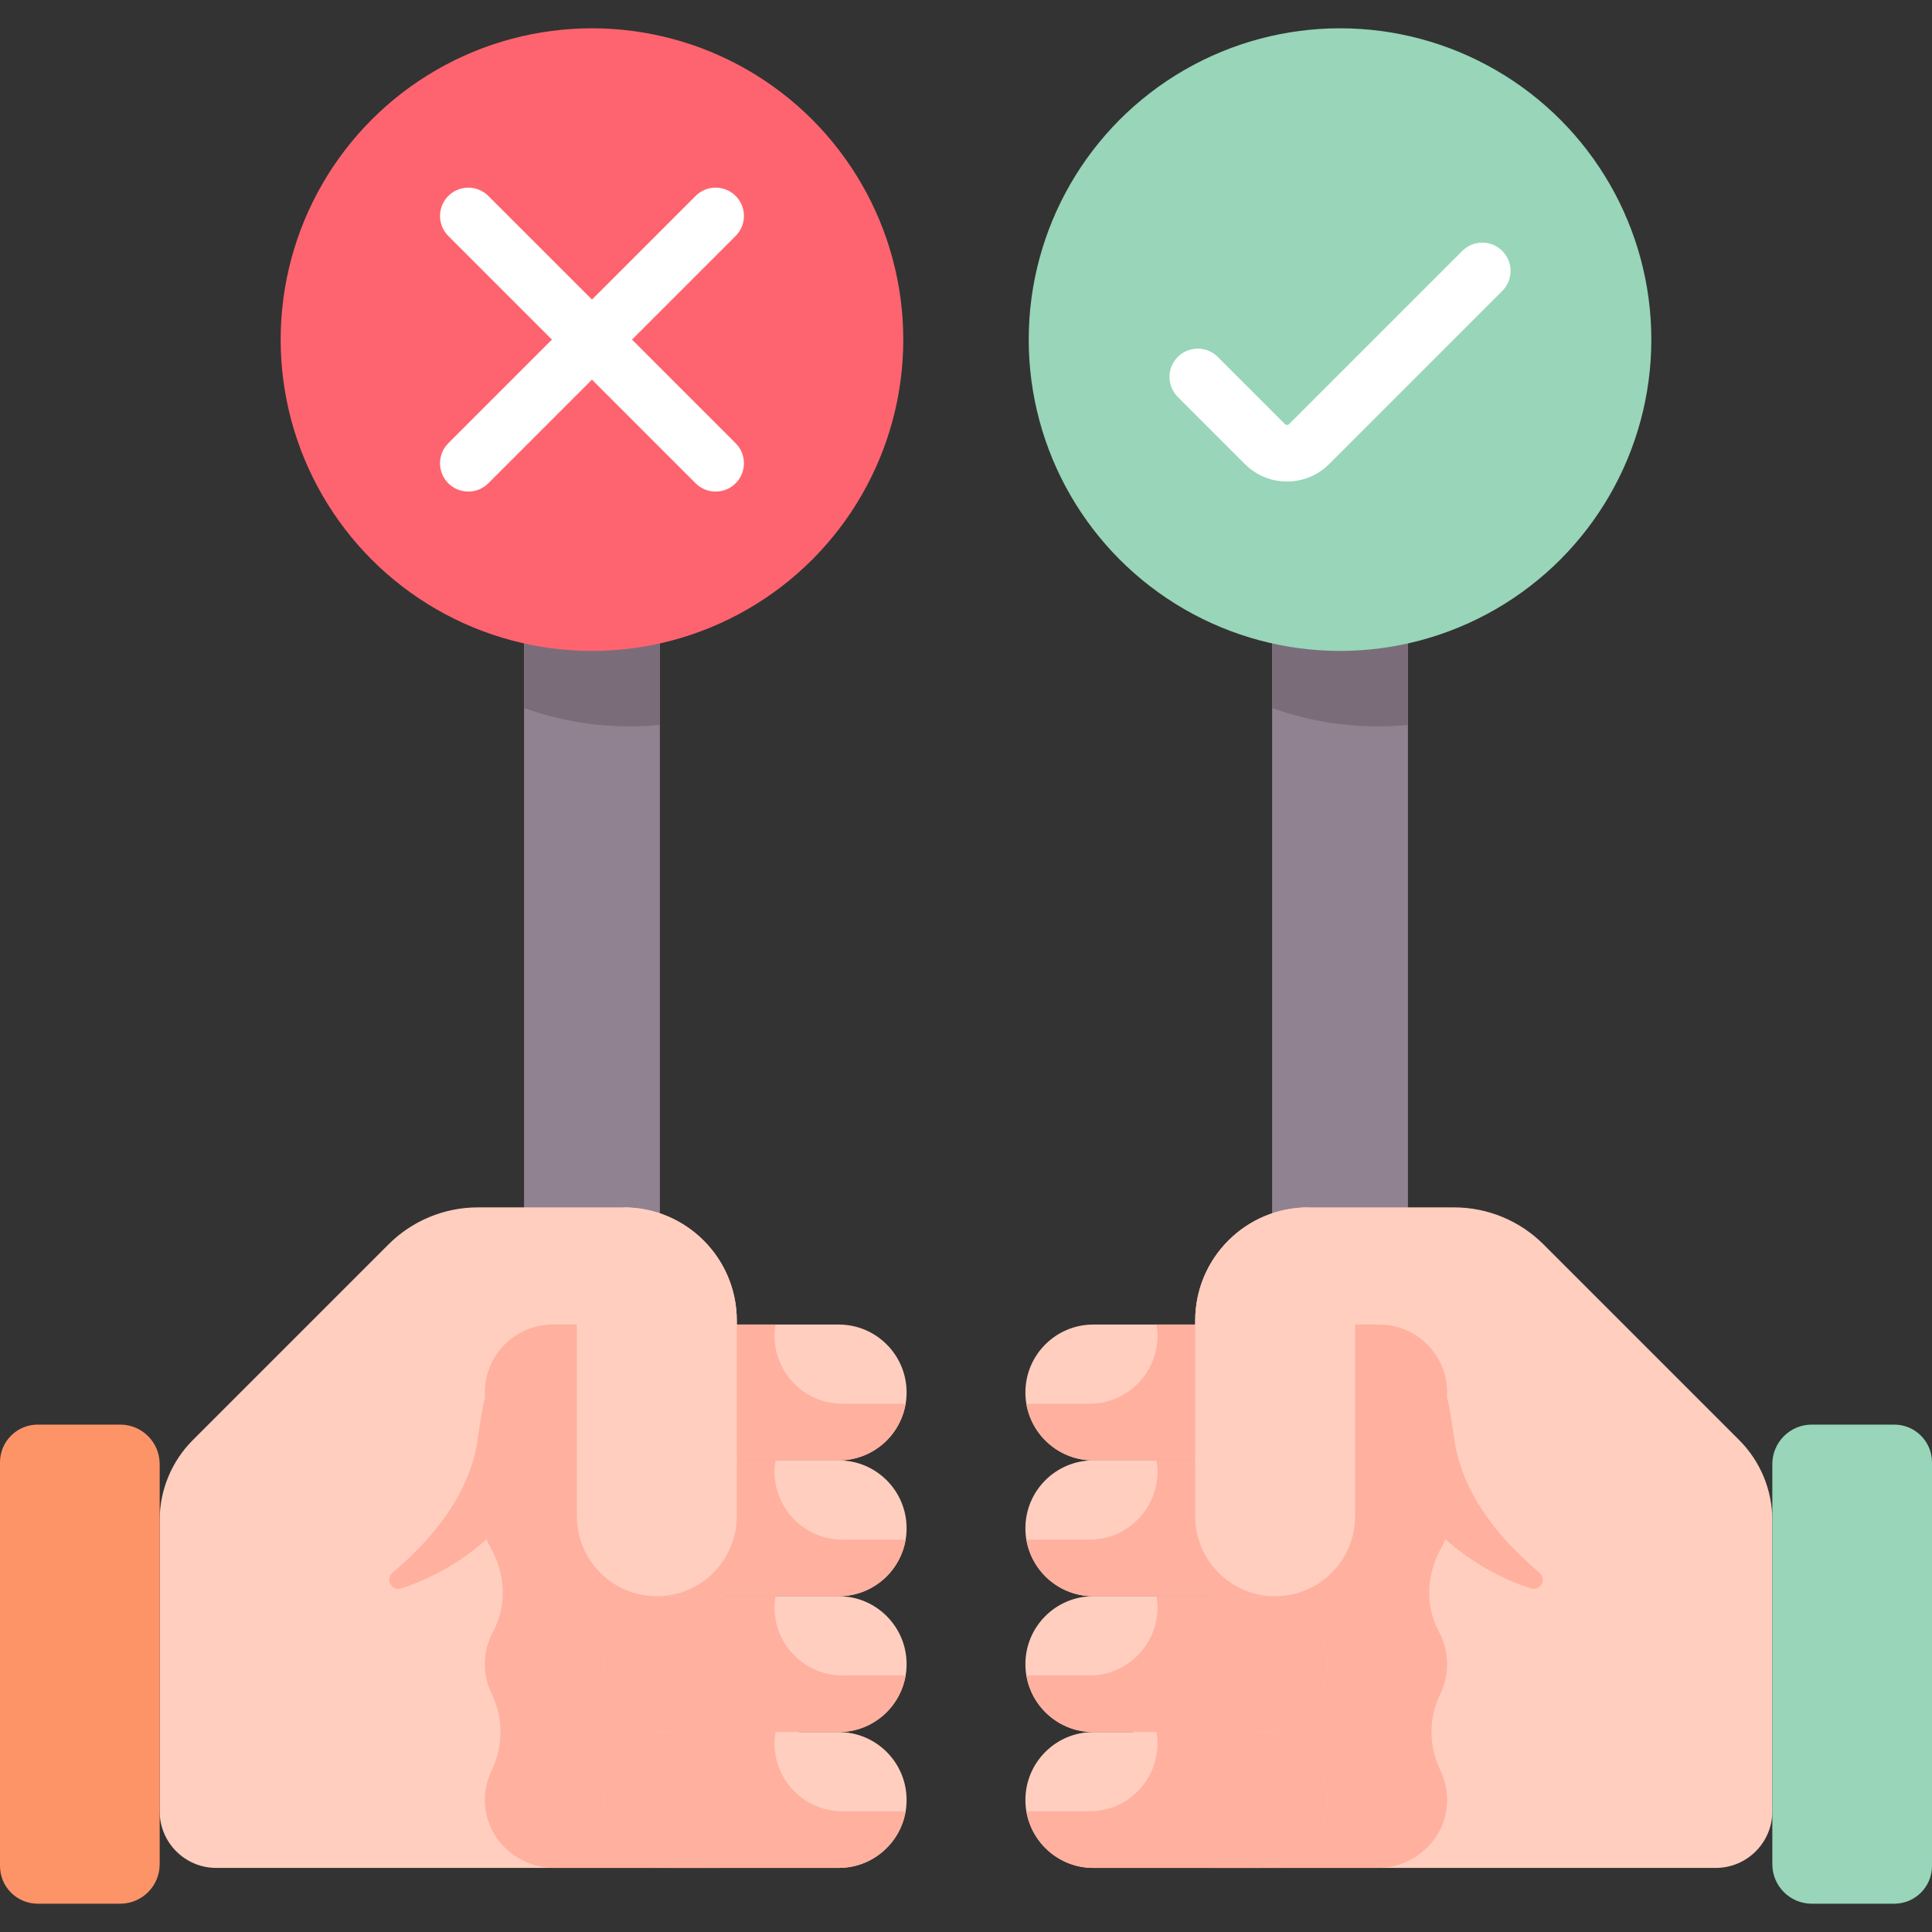
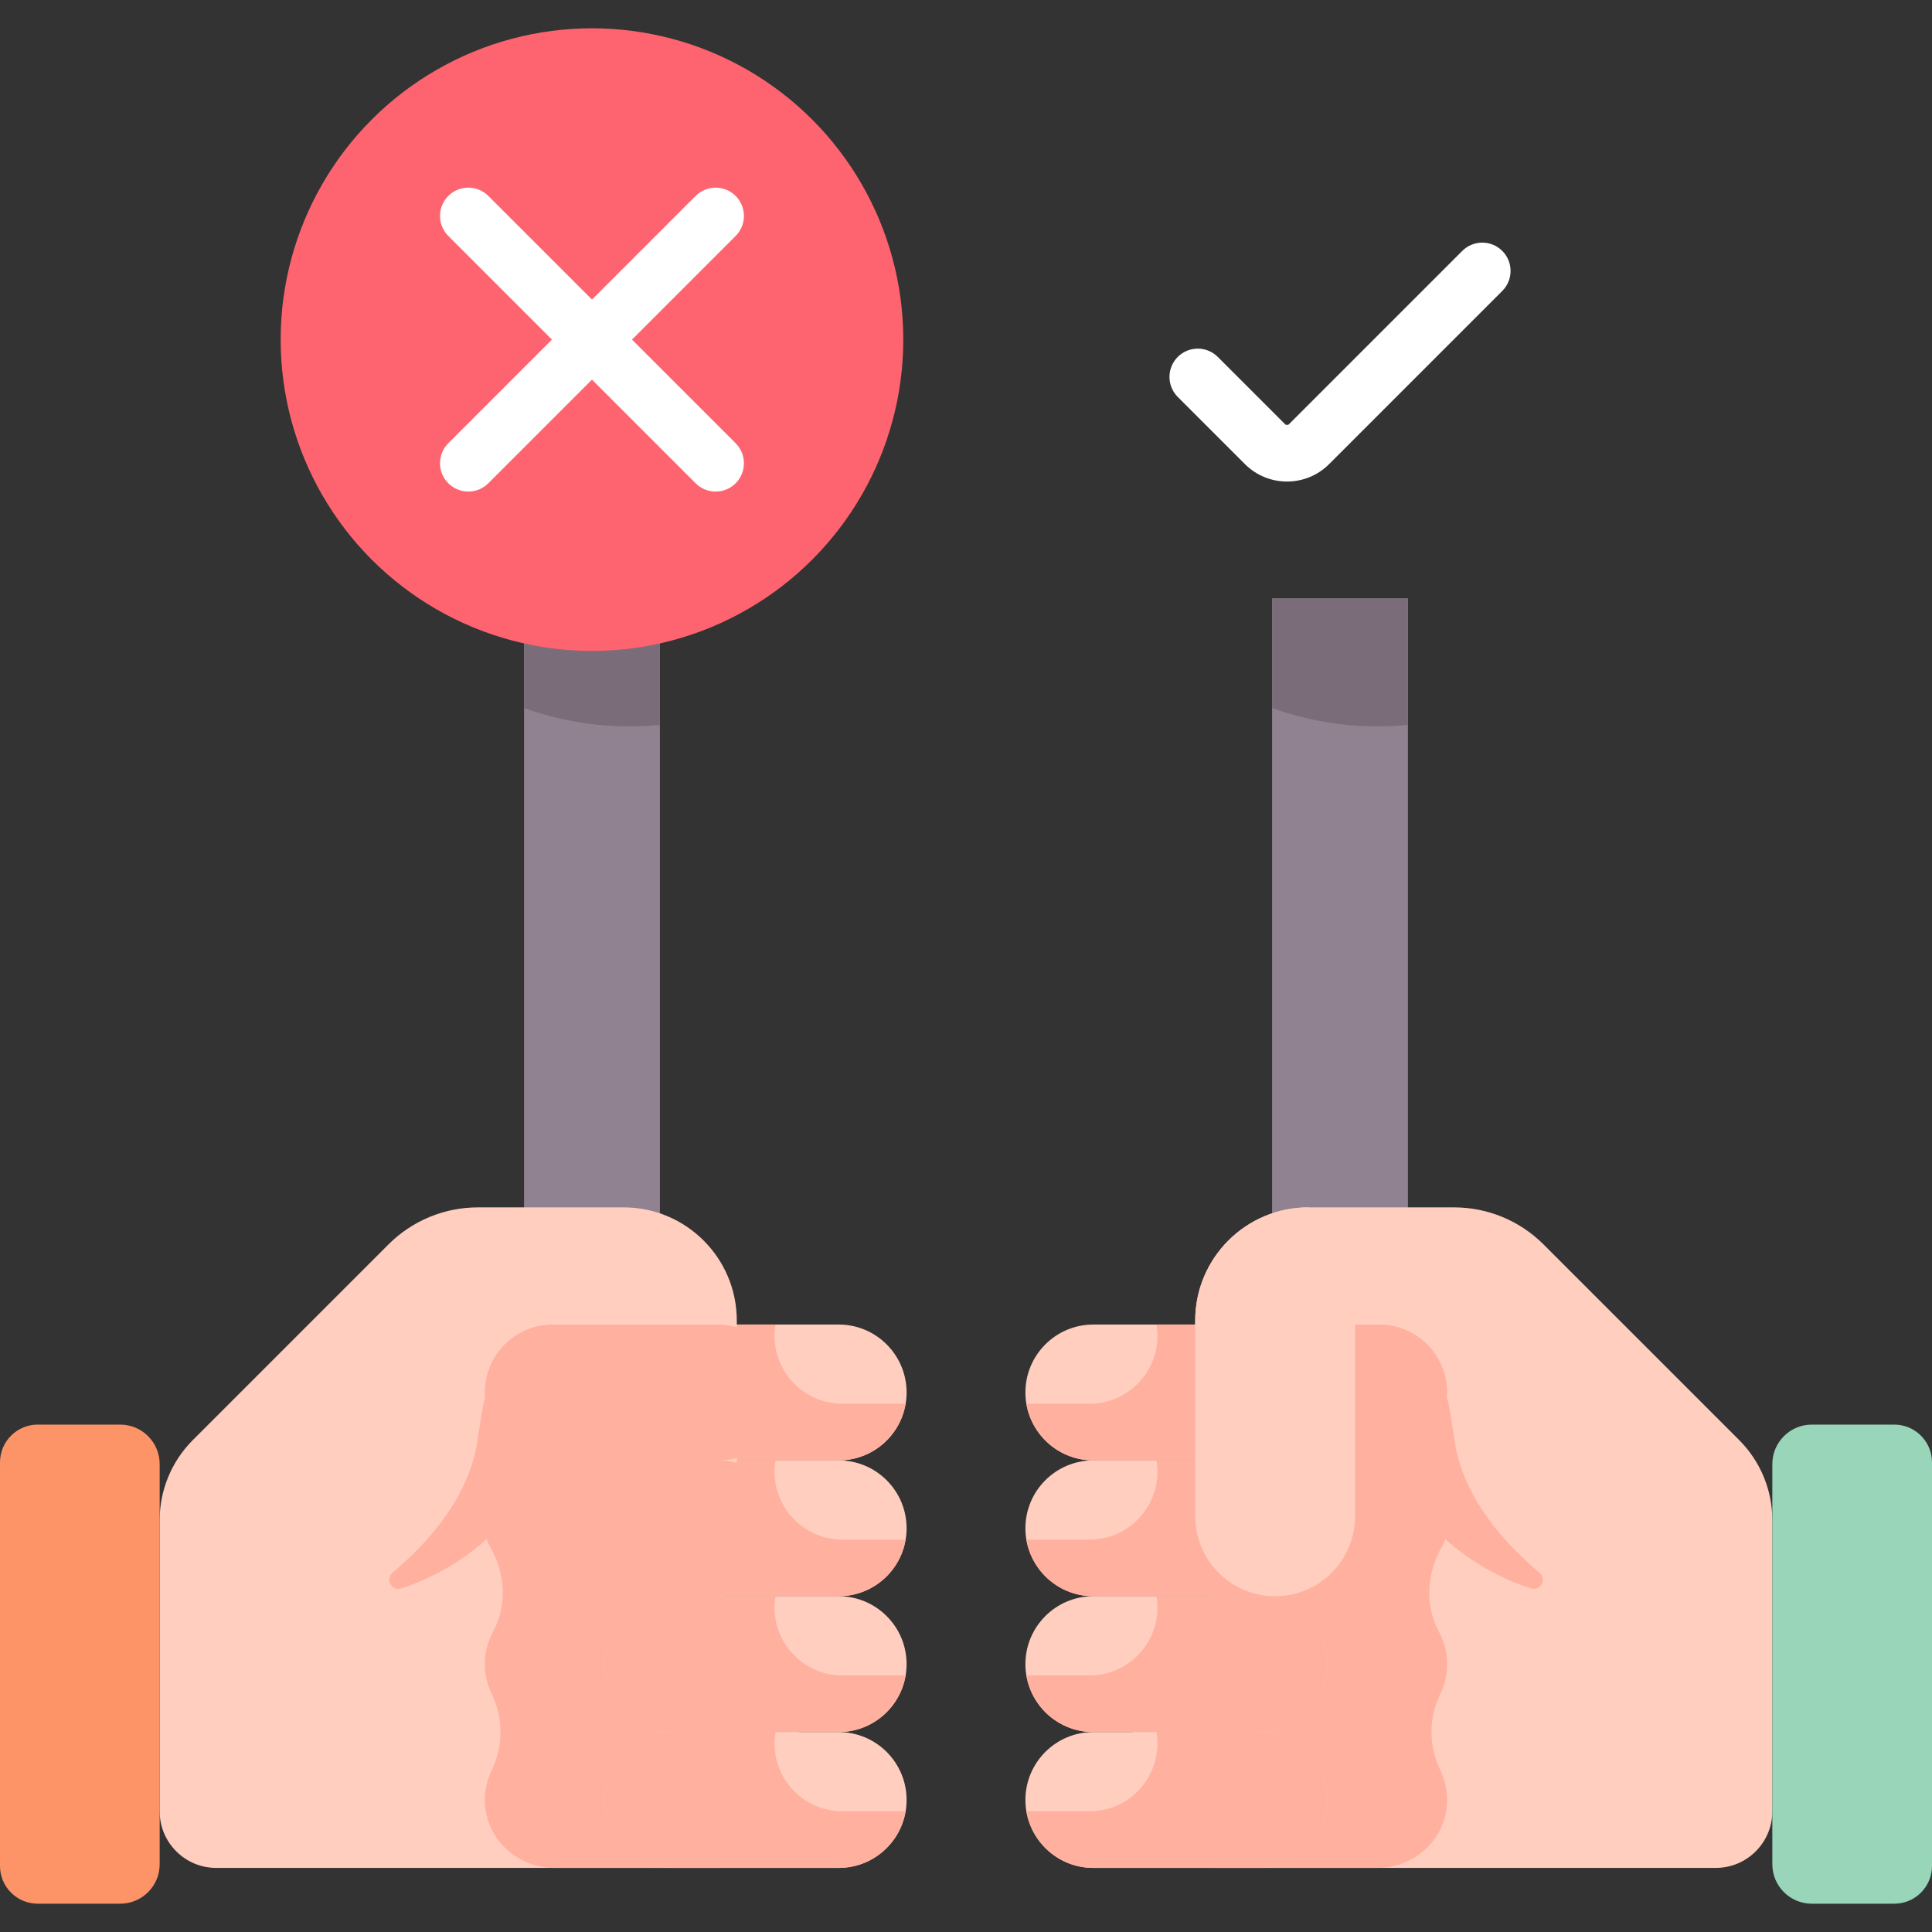
<svg xmlns="http://www.w3.org/2000/svg" id="Capa_1" enable-background="new 0 0 512 512" height="512" viewBox="0 0 512 512" width="512">
  <rect x="0" y="0" width="512" height="512" fill="#333333" stroke="none" />
  <g>
    <path d="m337.12 158.59h36v171.38h-36z" fill="#918291" />
    <g>
      <g>
        <path d="m373.12 158.59v33.52c-2.63.26-5.3.39-8 .39-9.83 0-19.26-1.72-28-4.87v-29.04z" fill="#7a6d79" />
      </g>
      <g>
-         <circle cx="355.121" cy="90" fill="#98d5b9" r="82.5" />
-       </g>
+         </g>
      <g>
        <path d="m341.075 127.612c-4.036 0-8.072-1.537-11.146-4.609l-17.81-17.81c-2.929-2.929-2.929-7.678 0-10.606 2.93-2.929 7.678-2.929 10.607 0l17.81 17.81c.295.296.781.296 1.076 0l45.901-45.901c2.93-2.929 7.678-2.929 10.607 0s2.929 7.678 0 10.606l-45.901 45.901c-3.072 3.073-7.108 4.609-11.144 4.609z" fill="#fff" />
      </g>
    </g>
    <path d="m138.879 158.593h36v171.375h-36z" fill="#918291" />
    <g>
      <path d="m174.879 158.59v33.52c-2.63.26-5.3.39-8 .39-9.83 0-19.26-1.72-28-4.87v-29.04z" fill="#7a6d79" />
    </g>
    <g>
      <path d="m222.258 423.017h-29c-9.941 0-18-8.059-18-18 0-9.941 8.059-18 18-18h29c9.941 0 18 8.059 18 18 0 9.942-8.059 18-18 18z" fill="#ffcebf" />
      <path d="m222.258 387.017h-44c-9.941 0-18-8.059-18-18 0-9.941 8.059-18 18-18h44c9.941 0 18 8.059 18 18 0 9.942-8.059 18-18 18z" fill="#ffcebf" />
      <path d="m223.258 372.017c-9.941 0-18-8.059-18-18 0-1.024.105-2.022.27-3h-27.27c-9.941 0-18 8.059-18 18s8.059 18 18 18h44c8.917 0 16.299-6.49 17.73-15z" fill="#ffb09e" />
      <path d="m223.258 408.017c-9.941 0-18-8.059-18-18 0-1.024.105-2.022.27-3h-27.27c-9.941 0-18 8.059-18 18s8.059 18 18 18h44c8.917 0 16.299-6.49 17.73-15z" fill="#ffb09e" />
      <path d="m152.878 358.085v43.742c0 11.703 9.487 21.19 21.19 21.19 11.703 0 21.19-9.487 21.19-21.19v-51.86c0-16.569-13.431-30-30-30h-38.607c-8.891 0-17.418 3.532-23.705 9.819l-51.845 51.845c-5.626 5.626-8.787 13.257-8.787 21.213v77.173c0 8.284 6.716 15 15 15h120.944l51.313-20-48.498-43.451z" fill="#ffcebf" />
      <path d="m144.321 351.528c-1.524.423-3.725 1.27-6.095 2.963-10.074 7.026-10.582 21.163-11.851 28.358-1.608 8.888-6.772 20.74-22.348 33.946-2.032 1.693-.254 4.91 2.286 4.148 2.878-.931 5.841-2.116 8.973-3.725 18.708-9.396 27.427-25.48 30.559-32.083 8.127 12.783 16.253 25.565 24.38 38.347 5.418 0 9.735-4.317 9.735-9.65v-62.812z" fill="#ffb09e" />
      <path d="m208.5 405.017c0-9.941-8.059-18-18-18 10.159 0 18.352-8.416 17.988-18.656-.347-9.754-8.659-17.344-18.42-17.344h-43.568c-9.941 0-18 8.059-18 18 0 1.74.551 3.422 1.461 5.013 3.971 6.947 4.504 15.397.697 22.435-1.376 2.544-2.158 5.457-2.158 8.552 0 1.74.551 3.422 1.461 5.013 3.971 6.947 4.504 15.397.697 22.435-1.376 2.544-2.158 5.457-2.158 8.552 0 2.84.658 5.527 1.83 7.916 3.108 6.338 3.066 13.869-.023 20.216-1.247 2.561-1.904 5.461-1.795 8.525.347 9.754 8.66 17.343 18.42 17.343h43.137c9.76 0 18.073-7.589 18.42-17.343.364-10.24-7.829-18.657-17.988-18.657 9.941 0 18-8.059 18-18s-8.059-18-18-18c9.94 0 17.999-8.059 17.999-18z" fill="#ffb09e" />
-       <path d="m152.878 351.092v50.735c0 11.703 9.487 21.19 21.19 21.19 11.703 0 21.19-9.487 21.19-21.19v-51.86c0-16.569-13.431-30-30-30z" fill="#ffcebf" />
      <path d="m10 377.535h21.854c5.777 0 10.46 4.683 10.46 10.46v106.045c0 5.777-4.683 10.46-10.46 10.46h-21.854c-5.523 0-10-4.477-10-10v-106.965c0-5.523 4.477-10 10-10z" fill="#fd9468" />
      <path d="m222.258 459.017h-44c-9.941 0-18-8.059-18-18 0-9.941 8.059-18 18-18h44c9.941 0 18 8.059 18 18 0 9.942-8.059 18-18 18z" fill="#ffcebf" />
      <path d="m222.258 495.017h-44c-9.941 0-18-8.059-18-18 0-9.941 8.059-18 18-18h44c9.941 0 18 8.059 18 18 0 9.942-8.059 18-18 18z" fill="#ffcebf" />
      <g fill="#ffb09e">
        <path d="m223.258 444.017c-9.941 0-18-8.059-18-18 0-1.024.105-2.022.27-3h-27.27c-9.941 0-18 8.059-18 18s8.059 18 18 18h44c8.917 0 16.299-6.49 17.73-15z" />
        <path d="m223.258 480.018c-9.941 0-18-8.059-18-18 0-1.024.105-2.022.27-3h-27.27c-9.941 0-18 8.059-18 18s8.059 18 18 18h44c8.917 0 16.299-6.49 17.73-15z" />
      </g>
    </g>
    <g>
      <path d="m289.742 423.017h29c9.941 0 18-8.059 18-18 0-9.941-8.059-18-18-18h-29c-9.941 0-18 8.059-18 18 0 9.942 8.059 18 18 18z" fill="#ffcebf" />
      <path d="m289.742 387.017h44c9.941 0 18-8.059 18-18 0-9.941-8.059-18-18-18h-44c-9.941 0-18 8.059-18 18 0 9.942 8.059 18 18 18z" fill="#ffcebf" />
      <path d="m288.742 372.017c9.941 0 18-8.059 18-18 0-1.024-.105-2.022-.27-3h27.27c9.941 0 18 8.059 18 18s-8.059 18-18 18h-44c-8.917 0-16.299-6.49-17.73-15z" fill="#ffb09e" />
      <path d="m288.742 408.017c9.941 0 18-8.059 18-18 0-1.024-.105-2.022-.27-3h27.27c9.941 0 18 8.059 18 18s-8.059 18-18 18h-44c-8.917 0-16.299-6.49-17.73-15z" fill="#ffb09e" />
      <path d="m359.122 358.085v43.742c0 11.703-9.487 21.19-21.19 21.19-11.703 0-21.19-9.487-21.19-21.19v-51.86c0-16.569 13.431-30 30-30h38.607c8.891 0 17.418 3.532 23.705 9.819l51.845 51.845c5.626 5.626 8.787 13.257 8.787 21.213v77.173c0 8.284-6.716 15-15 15h-120.944l-51.313-20 48.498-43.451z" fill="#ffcebf" />
      <path d="m367.679 351.528c1.524.423 3.725 1.27 6.095 2.963 10.074 7.026 10.582 21.163 11.851 28.358 1.608 8.888 6.772 20.74 22.348 33.946 2.032 1.693.254 4.91-2.286 4.148-2.878-.931-5.841-2.116-8.973-3.725-18.708-9.396-27.427-25.48-30.559-32.083-8.127 12.783-16.253 25.565-24.38 38.347-5.418 0-9.735-4.317-9.735-9.65v-62.812z" fill="#ffb09e" />
      <path d="m303.5 405.017c0-9.941 8.059-18 18-18-10.159 0-18.352-8.416-17.988-18.656.347-9.754 8.659-17.344 18.42-17.344h43.568c9.941 0 18 8.059 18 18 0 1.74-.551 3.422-1.461 5.013-3.971 6.947-4.504 15.397-.697 22.435 1.376 2.544 2.158 5.457 2.158 8.552 0 1.74-.551 3.422-1.461 5.013-3.971 6.947-4.504 15.397-.697 22.435 1.376 2.544 2.158 5.457 2.158 8.552 0 2.84-.658 5.527-1.83 7.916-3.108 6.338-3.066 13.869.023 20.216 1.247 2.561 1.904 5.461 1.795 8.525-.347 9.754-8.66 17.343-18.42 17.343h-43.137c-9.76 0-18.073-7.589-18.42-17.343-.364-10.24 7.829-18.657 17.988-18.657-9.941 0-18-8.059-18-18s8.059-18 18-18c-9.94 0-17.999-8.059-17.999-18z" fill="#ffb09e" />
      <path d="m359.122 351.092v50.735c0 11.703-9.487 21.19-21.19 21.19-11.703 0-21.19-9.487-21.19-21.19v-51.86c0-16.569 13.431-30 30-30z" fill="#ffcebf" />
      <path d="m502 377.535h-21.854c-5.777 0-10.46 4.683-10.46 10.46v106.045c0 5.777 4.683 10.46 10.46 10.46h21.854c5.523 0 10-4.477 10-10v-106.965c0-5.523-4.477-10-10-10z" fill="#98d5b9" />
      <path d="m289.742 459.017h44c9.941 0 18-8.059 18-18 0-9.941-8.059-18-18-18h-44c-9.941 0-18 8.059-18 18 0 9.942 8.059 18 18 18z" fill="#ffcebf" />
      <path d="m289.742 495.017h44c9.941 0 18-8.059 18-18 0-9.941-8.059-18-18-18h-44c-9.941 0-18 8.059-18 18 0 9.942 8.059 18 18 18z" fill="#ffcebf" />
      <g fill="#ffb09e">
        <path d="m288.742 444.017c9.941 0 18-8.059 18-18 0-1.024-.105-2.022-.27-3h27.27c9.941 0 18 8.059 18 18s-8.059 18-18 18h-44c-8.917 0-16.299-6.49-17.73-15z" />
        <path d="m288.742 480.018c9.941 0 18-8.059 18-18 0-1.024-.105-2.022-.27-3h27.27c9.941 0 18 8.059 18 18s-8.059 18-18 18h-44c-8.917 0-16.299-6.49-17.73-15z" />
      </g>
    </g>
    <g>
      <g>
        <circle cx="156.879" cy="90" fill="#fe646f" r="82.5" />
      </g>
      <path d="m167.486 90 27.468-27.468c2.929-2.929 2.929-7.678 0-10.606-2.93-2.929-7.678-2.929-10.607 0l-27.467 27.467-27.467-27.467c-2.93-2.929-7.678-2.929-10.607 0s-2.929 7.678 0 10.606l27.466 27.468-27.468 27.468c-2.929 2.929-2.929 7.678 0 10.606 1.465 1.464 3.385 2.197 5.304 2.197s3.839-.732 5.304-2.197l27.467-27.467 27.467 27.467c1.465 1.464 3.385 2.197 5.304 2.197s3.839-.732 5.304-2.197c2.929-2.929 2.929-7.678 0-10.606z" fill="#fff" />
    </g>
  </g>
</svg>